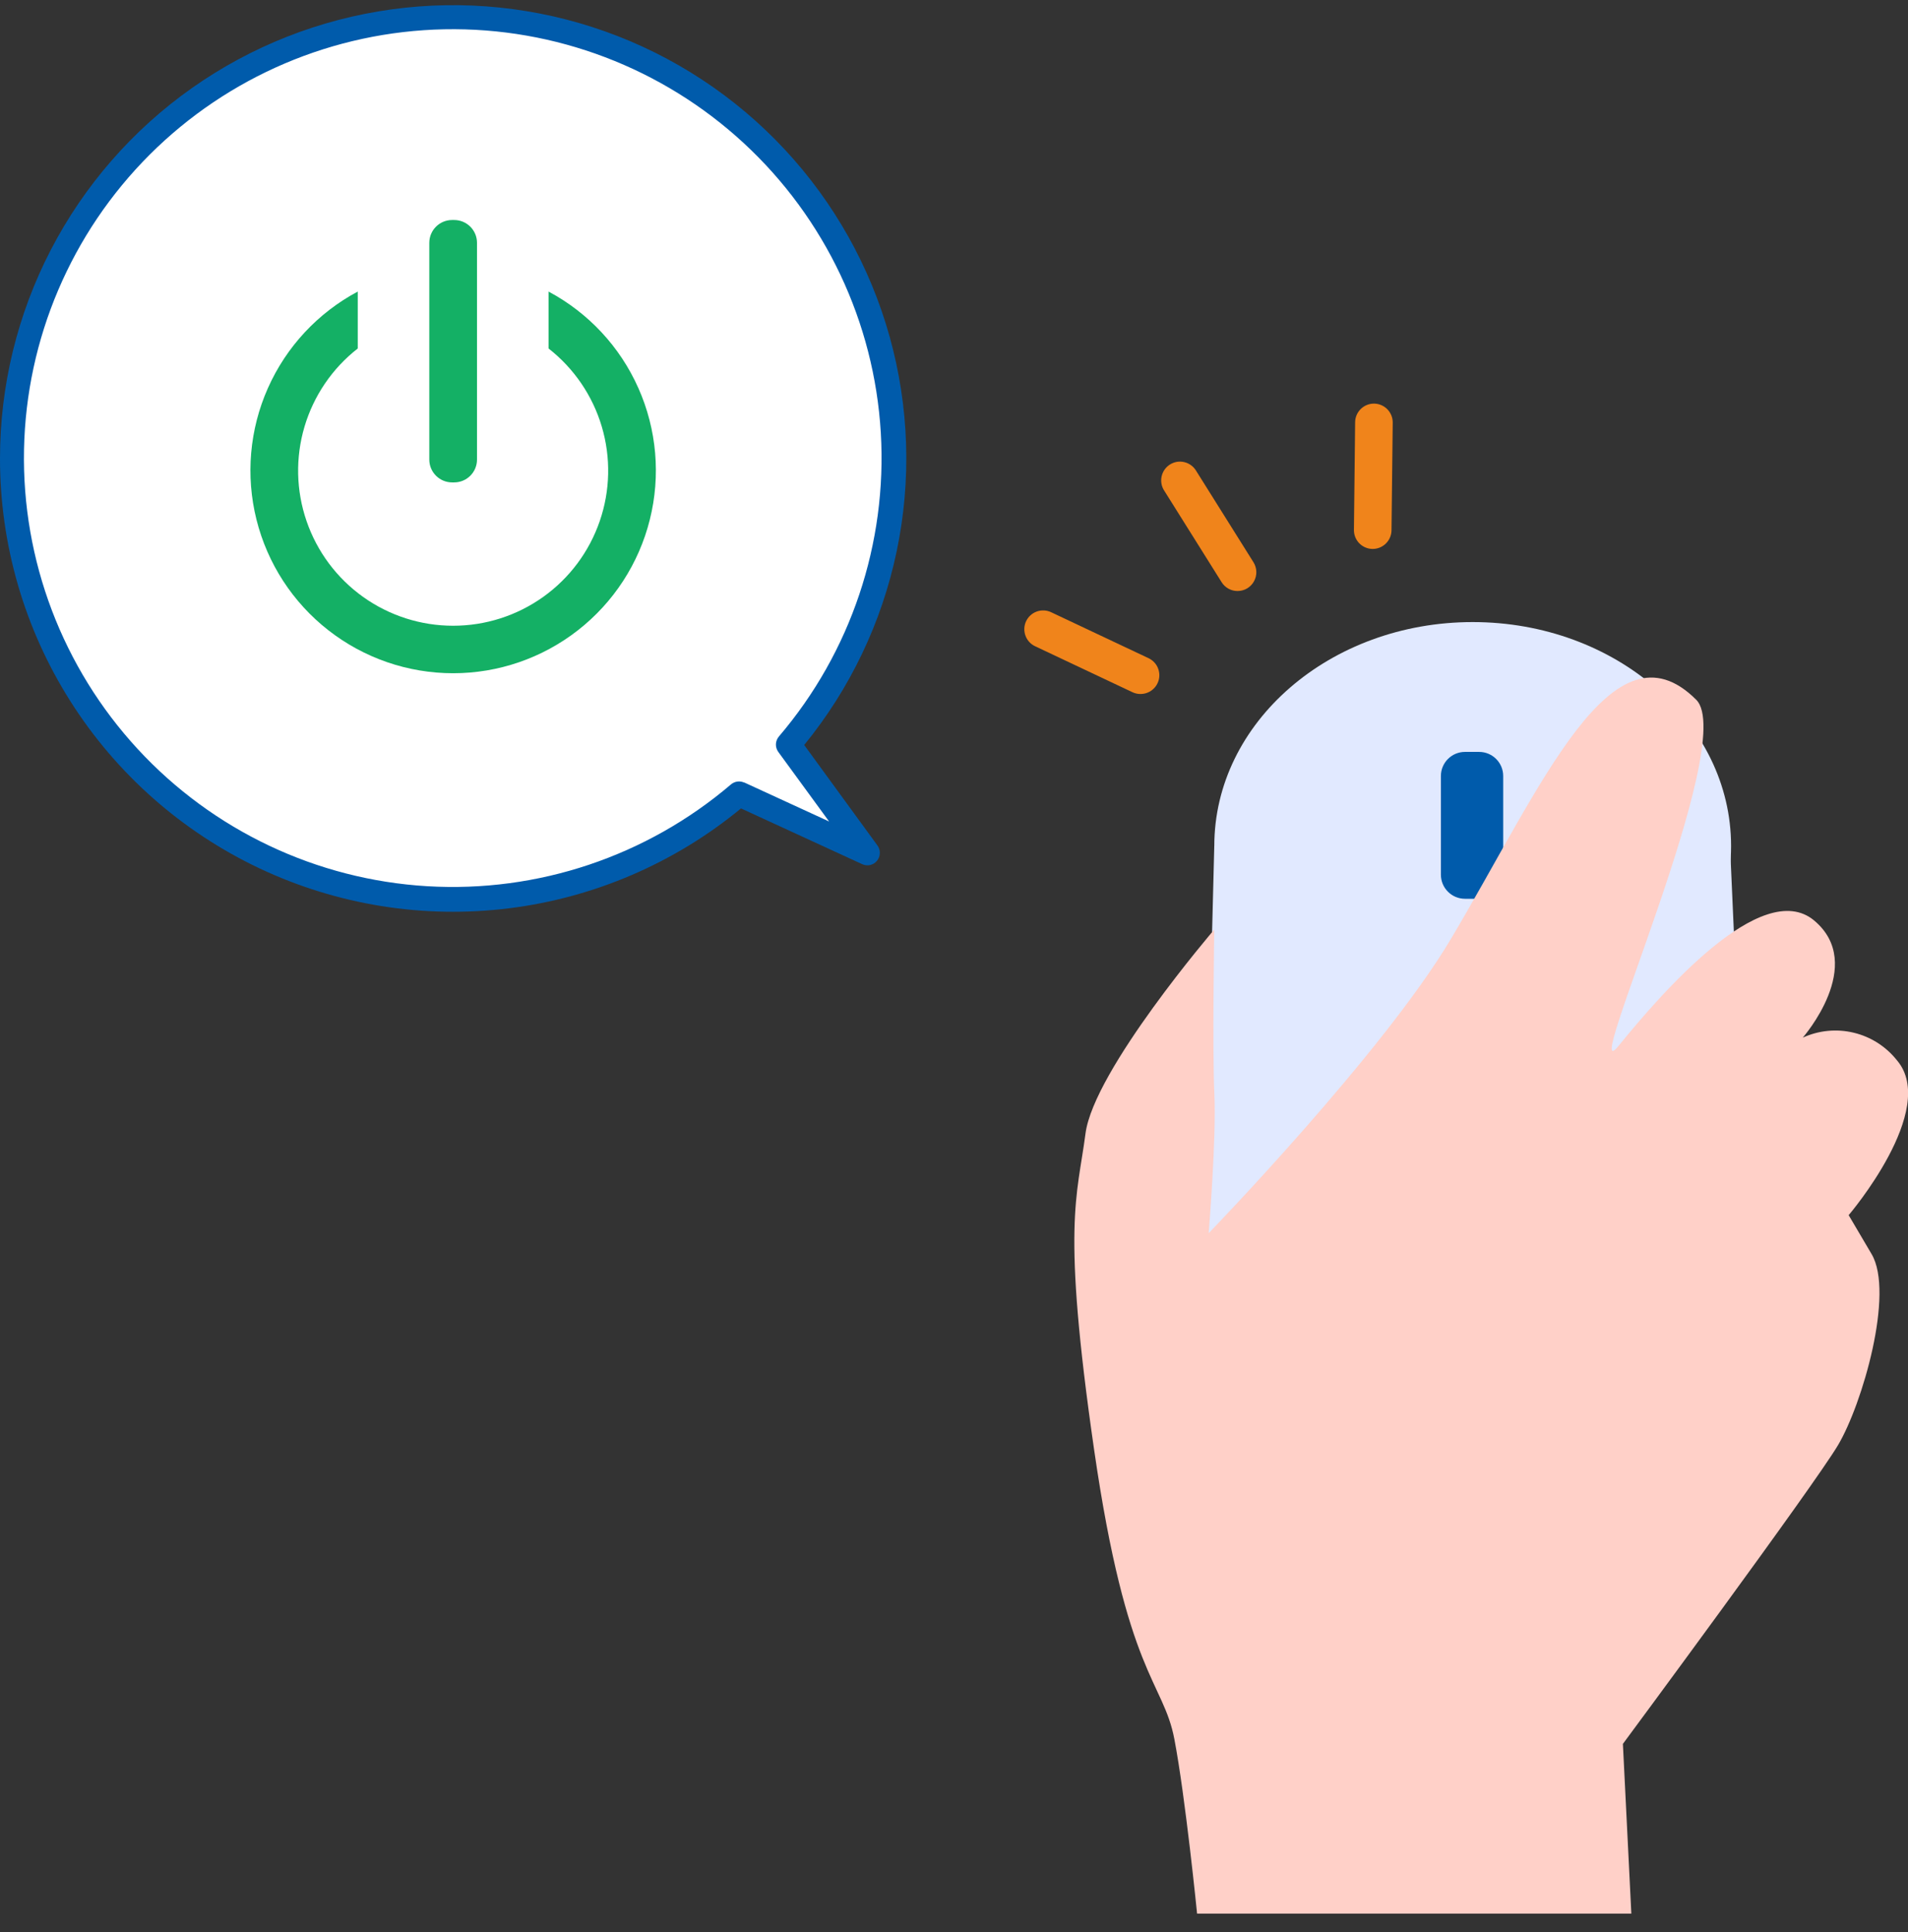
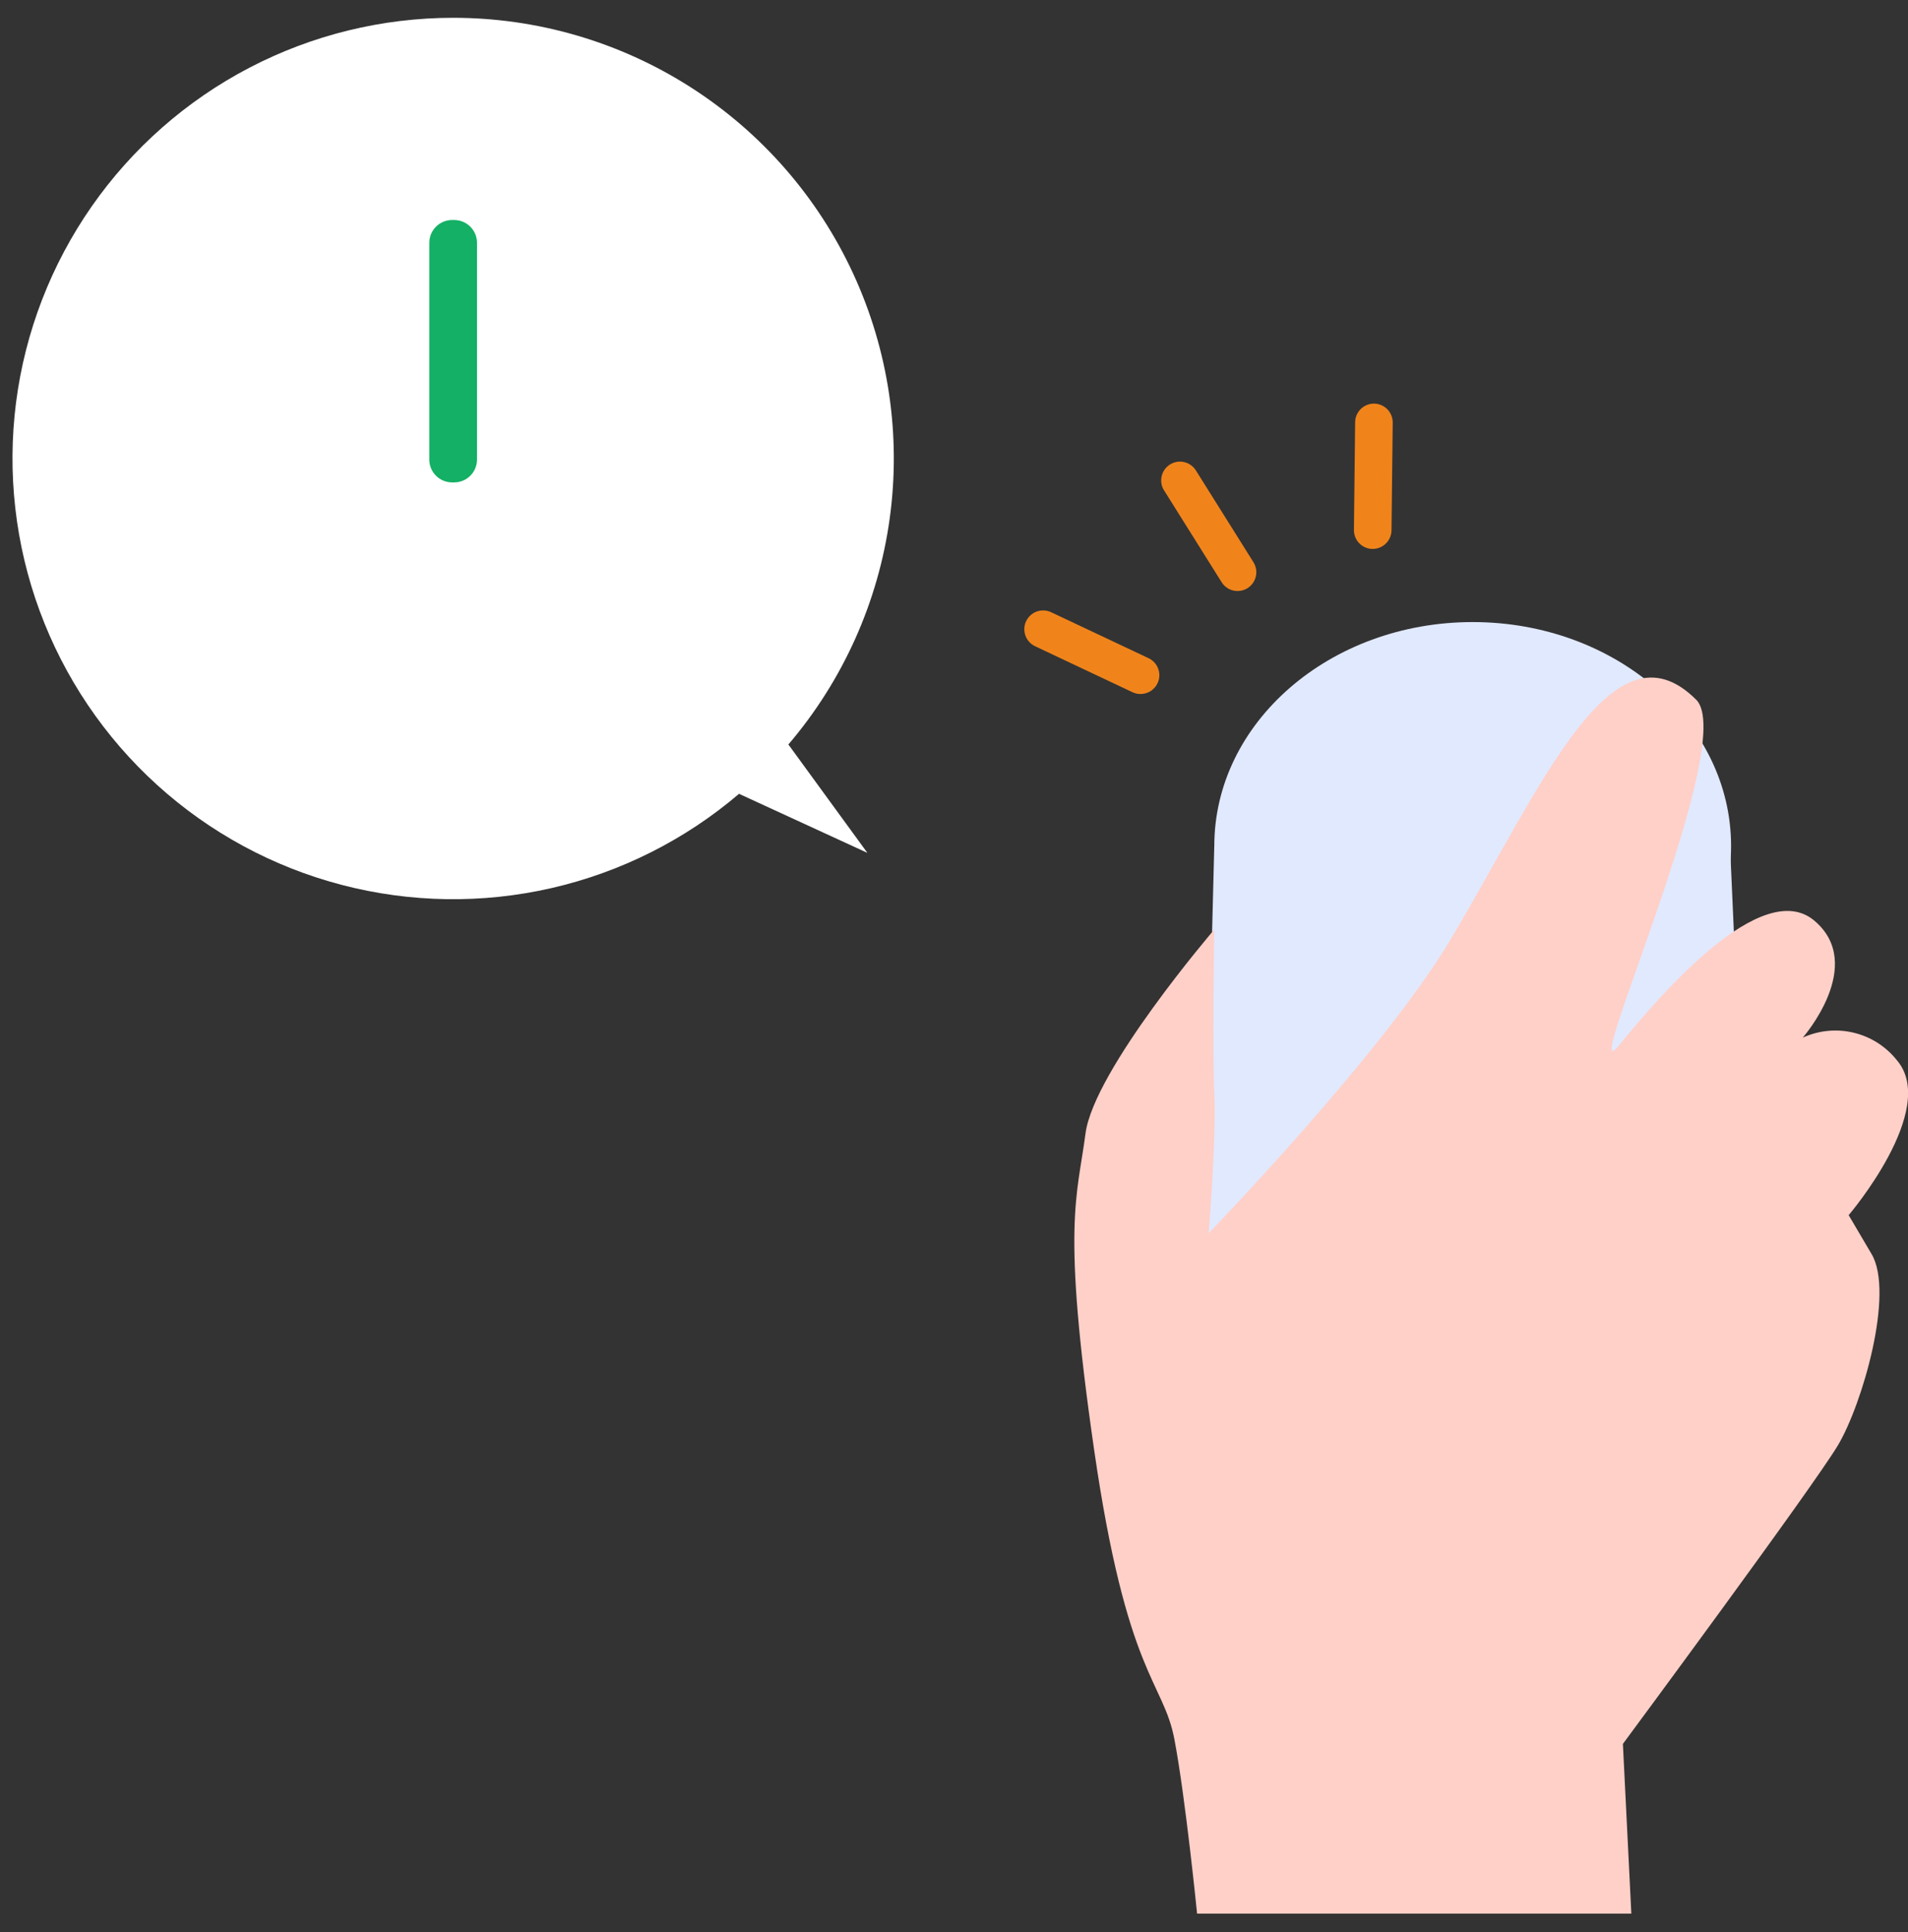
<svg xmlns="http://www.w3.org/2000/svg" width="80" height="81" viewBox="0 0 80 81" fill="none">
  <rect x="0" y="0" width="80" height="81" fill="#333333" stroke="none" />
  <g clip-path="url(#clip0_40002665_10054)">
    <path d="M61.748 44.856C67.731 44.856 72.582 40.653 72.582 35.467C72.582 30.282 67.731 26.078 61.748 26.078C55.765 26.078 50.914 30.282 50.914 35.467C50.914 40.653 55.765 44.856 61.748 44.856Z" fill="#E1E9FF" />
    <path d="M50.913 35.467H72.539L73.409 55.073L50.408 55.411L50.913 35.467Z" fill="#E1E9FF" />
-     <path d="M62.018 31.521H61.424C60.867 31.521 60.415 31.973 60.415 32.531V36.669C60.415 37.226 60.867 37.678 61.424 37.678H62.018C62.575 37.678 63.027 37.226 63.027 36.669V32.531C63.027 31.973 62.575 31.521 62.018 31.521Z" fill="#005BAB" />
    <path d="M50.913 38.968C50.913 38.968 45.859 44.858 45.513 47.522C45.167 50.186 44.505 51.3 45.874 60.769C47.243 70.238 48.774 70.469 49.239 72.903C49.704 75.337 50.192 80.222 50.192 80.222H68.4L68.046 73.106C68.046 73.106 76.046 62.3 77.067 60.58C78.088 58.86 79.436 54.206 78.474 52.573L77.512 50.941C77.512 50.941 81.299 46.51 79.536 44.449C79.079 43.872 78.442 43.465 77.726 43.293C77.011 43.12 76.258 43.193 75.588 43.499C75.588 43.499 78.271 40.443 76.069 38.592C73.867 36.741 69.58 41.732 67.859 43.851C66.138 45.97 72.91 31.121 71.121 29.335C67.596 25.815 64.645 32.958 60.832 39.366C57.98 44.158 50.678 51.698 50.678 51.698C50.678 51.698 51.006 47.721 50.917 45.86C50.828 43.999 50.913 38.968 50.913 38.968Z" fill="#FFD0C8" />
    <path d="M51.889 24.776C51.755 24.777 51.624 24.743 51.507 24.678C51.39 24.613 51.291 24.52 51.221 24.406L48.821 20.579C48.762 20.492 48.721 20.393 48.701 20.289C48.681 20.186 48.682 20.079 48.704 19.976C48.726 19.872 48.768 19.774 48.829 19.688C48.889 19.601 48.967 19.528 49.056 19.472C49.146 19.416 49.246 19.378 49.35 19.361C49.454 19.345 49.561 19.349 49.664 19.375C49.766 19.4 49.863 19.446 49.947 19.509C50.032 19.572 50.103 19.652 50.156 19.743L52.556 23.57C52.631 23.689 52.672 23.827 52.676 23.967C52.68 24.108 52.646 24.247 52.578 24.37C52.51 24.493 52.41 24.596 52.289 24.668C52.168 24.739 52.029 24.776 51.889 24.776Z" fill="#F0841B" />
    <path d="M57.556 23.012H57.547C57.443 23.011 57.34 22.989 57.245 22.948C57.15 22.907 57.064 22.848 56.991 22.774C56.919 22.699 56.862 22.611 56.824 22.515C56.786 22.419 56.767 22.316 56.769 22.212L56.819 17.699C56.821 17.492 56.905 17.294 57.053 17.148C57.2 17.002 57.399 16.92 57.607 16.92H57.616C57.719 16.921 57.822 16.943 57.917 16.984C58.012 17.025 58.099 17.084 58.171 17.158C58.243 17.233 58.3 17.321 58.339 17.417C58.377 17.513 58.396 17.616 58.395 17.72L58.344 22.233C58.341 22.44 58.257 22.638 58.109 22.784C57.962 22.93 57.763 23.012 57.556 23.012Z" fill="#F0841B" />
    <path d="M47.819 29.094C47.704 29.094 47.589 29.069 47.484 29.019L43.4 27.091C43.211 27.002 43.065 26.841 42.995 26.645C42.924 26.448 42.934 26.231 43.023 26.042C43.113 25.853 43.273 25.707 43.47 25.636C43.667 25.566 43.883 25.576 44.072 25.665L48.159 27.593C48.321 27.67 48.452 27.799 48.53 27.96C48.608 28.121 48.63 28.303 48.591 28.478C48.551 28.652 48.454 28.808 48.314 28.92C48.175 29.032 48.001 29.093 47.822 29.093L47.819 29.094Z" fill="#F0841B" />
    <path d="M19 0.746C22.53 0.745 25.986 1.756 28.959 3.658C31.933 5.56 34.299 8.275 35.777 11.48C37.256 14.685 37.786 18.247 37.303 21.743C36.821 25.24 35.347 28.525 33.056 31.21L36.368 35.753L30.987 33.278C28.722 35.209 26.025 36.565 23.123 37.23C20.222 37.894 17.203 37.848 14.324 37.095C11.444 36.342 8.789 34.904 6.585 32.904C4.38 30.904 2.692 28.401 1.663 25.609C0.634 22.816 0.295 19.816 0.674 16.864C1.054 13.912 2.142 11.095 3.844 8.654C5.547 6.212 7.814 4.218 10.453 2.841C13.091 1.465 16.024 0.746 19 0.746Z" fill="white" />
-     <path d="M1.03461e-06 19.222C-0.001 16.179 0.729 13.179 2.13 10.476C3.53 7.774 5.559 5.447 8.046 3.692C10.533 1.938 13.405 0.806 16.421 0.393C19.436 -0.021 22.507 0.297 25.375 1.318C28.242 2.339 30.822 4.034 32.898 6.261C34.973 8.487 36.483 11.18 37.301 14.112C38.119 17.044 38.221 20.129 37.597 23.108C36.974 26.087 35.644 28.873 33.719 31.231L36.791 35.444C36.859 35.538 36.894 35.652 36.89 35.768C36.887 35.883 36.845 35.995 36.772 36.084C36.699 36.174 36.598 36.237 36.486 36.263C36.373 36.288 36.255 36.276 36.15 36.227L31.069 33.89C28.289 36.18 24.916 37.632 21.342 38.077C17.768 38.522 14.142 37.942 10.885 36.405C7.628 34.867 4.876 32.436 2.949 29.393C1.021 26.351 -0.001 22.824 1.03461e-06 19.222ZM31.205 32.802L34.763 34.438L32.633 31.522C32.564 31.427 32.529 31.312 32.533 31.195C32.538 31.077 32.582 30.965 32.658 30.875C35.674 27.342 37.205 22.779 36.931 18.142C36.656 13.505 34.598 9.154 31.186 6.001C27.775 2.848 23.276 1.137 18.632 1.228C13.987 1.319 9.558 3.203 6.273 6.487C2.987 9.771 1.1 14.199 1.007 18.843C0.914 23.488 2.623 27.988 5.774 31.401C8.925 34.813 13.275 36.874 17.912 37.151C22.549 37.427 27.113 35.898 30.648 32.884C30.724 32.82 30.817 32.778 30.915 32.764C31.014 32.751 31.114 32.766 31.205 32.807V32.802Z" fill="#005BAB" />
-     <path d="M23 12.223V14.609C24.067 15.442 24.847 16.587 25.232 17.884C25.617 19.182 25.587 20.567 25.146 21.847C24.706 23.127 23.877 24.238 22.775 25.024C21.673 25.81 20.354 26.232 19 26.232C17.646 26.232 16.327 25.81 15.225 25.024C14.123 24.238 13.294 23.127 12.854 21.847C12.413 20.567 12.383 19.182 12.768 17.884C13.153 16.587 13.933 15.442 15 14.609V12.223C13.327 13.115 12.001 14.54 11.232 16.273C10.462 18.005 10.294 19.945 10.754 21.784C11.214 23.623 12.275 25.256 13.769 26.422C15.263 27.589 17.104 28.223 19 28.223C20.896 28.223 22.737 27.589 24.231 26.422C25.725 25.256 26.787 23.623 27.246 21.784C27.706 19.945 27.538 18.005 26.768 16.273C25.999 14.54 24.673 13.115 23 12.223Z" fill="#14B065" />
    <path d="M19.043 9.223H18.957C18.428 9.223 18 9.651 18 10.18V19.266C18 19.794 18.428 20.223 18.957 20.223H19.043C19.572 20.223 20 19.794 20 19.266V10.18C20 9.651 19.572 9.223 19.043 9.223Z" fill="#14B065" />
  </g>
  <defs>
    <clipPath id="clip0_40002665_10054">
      <rect width="80" height="80" fill="white" transform="translate(0 0.223)" />
    </clipPath>
  </defs>
</svg>